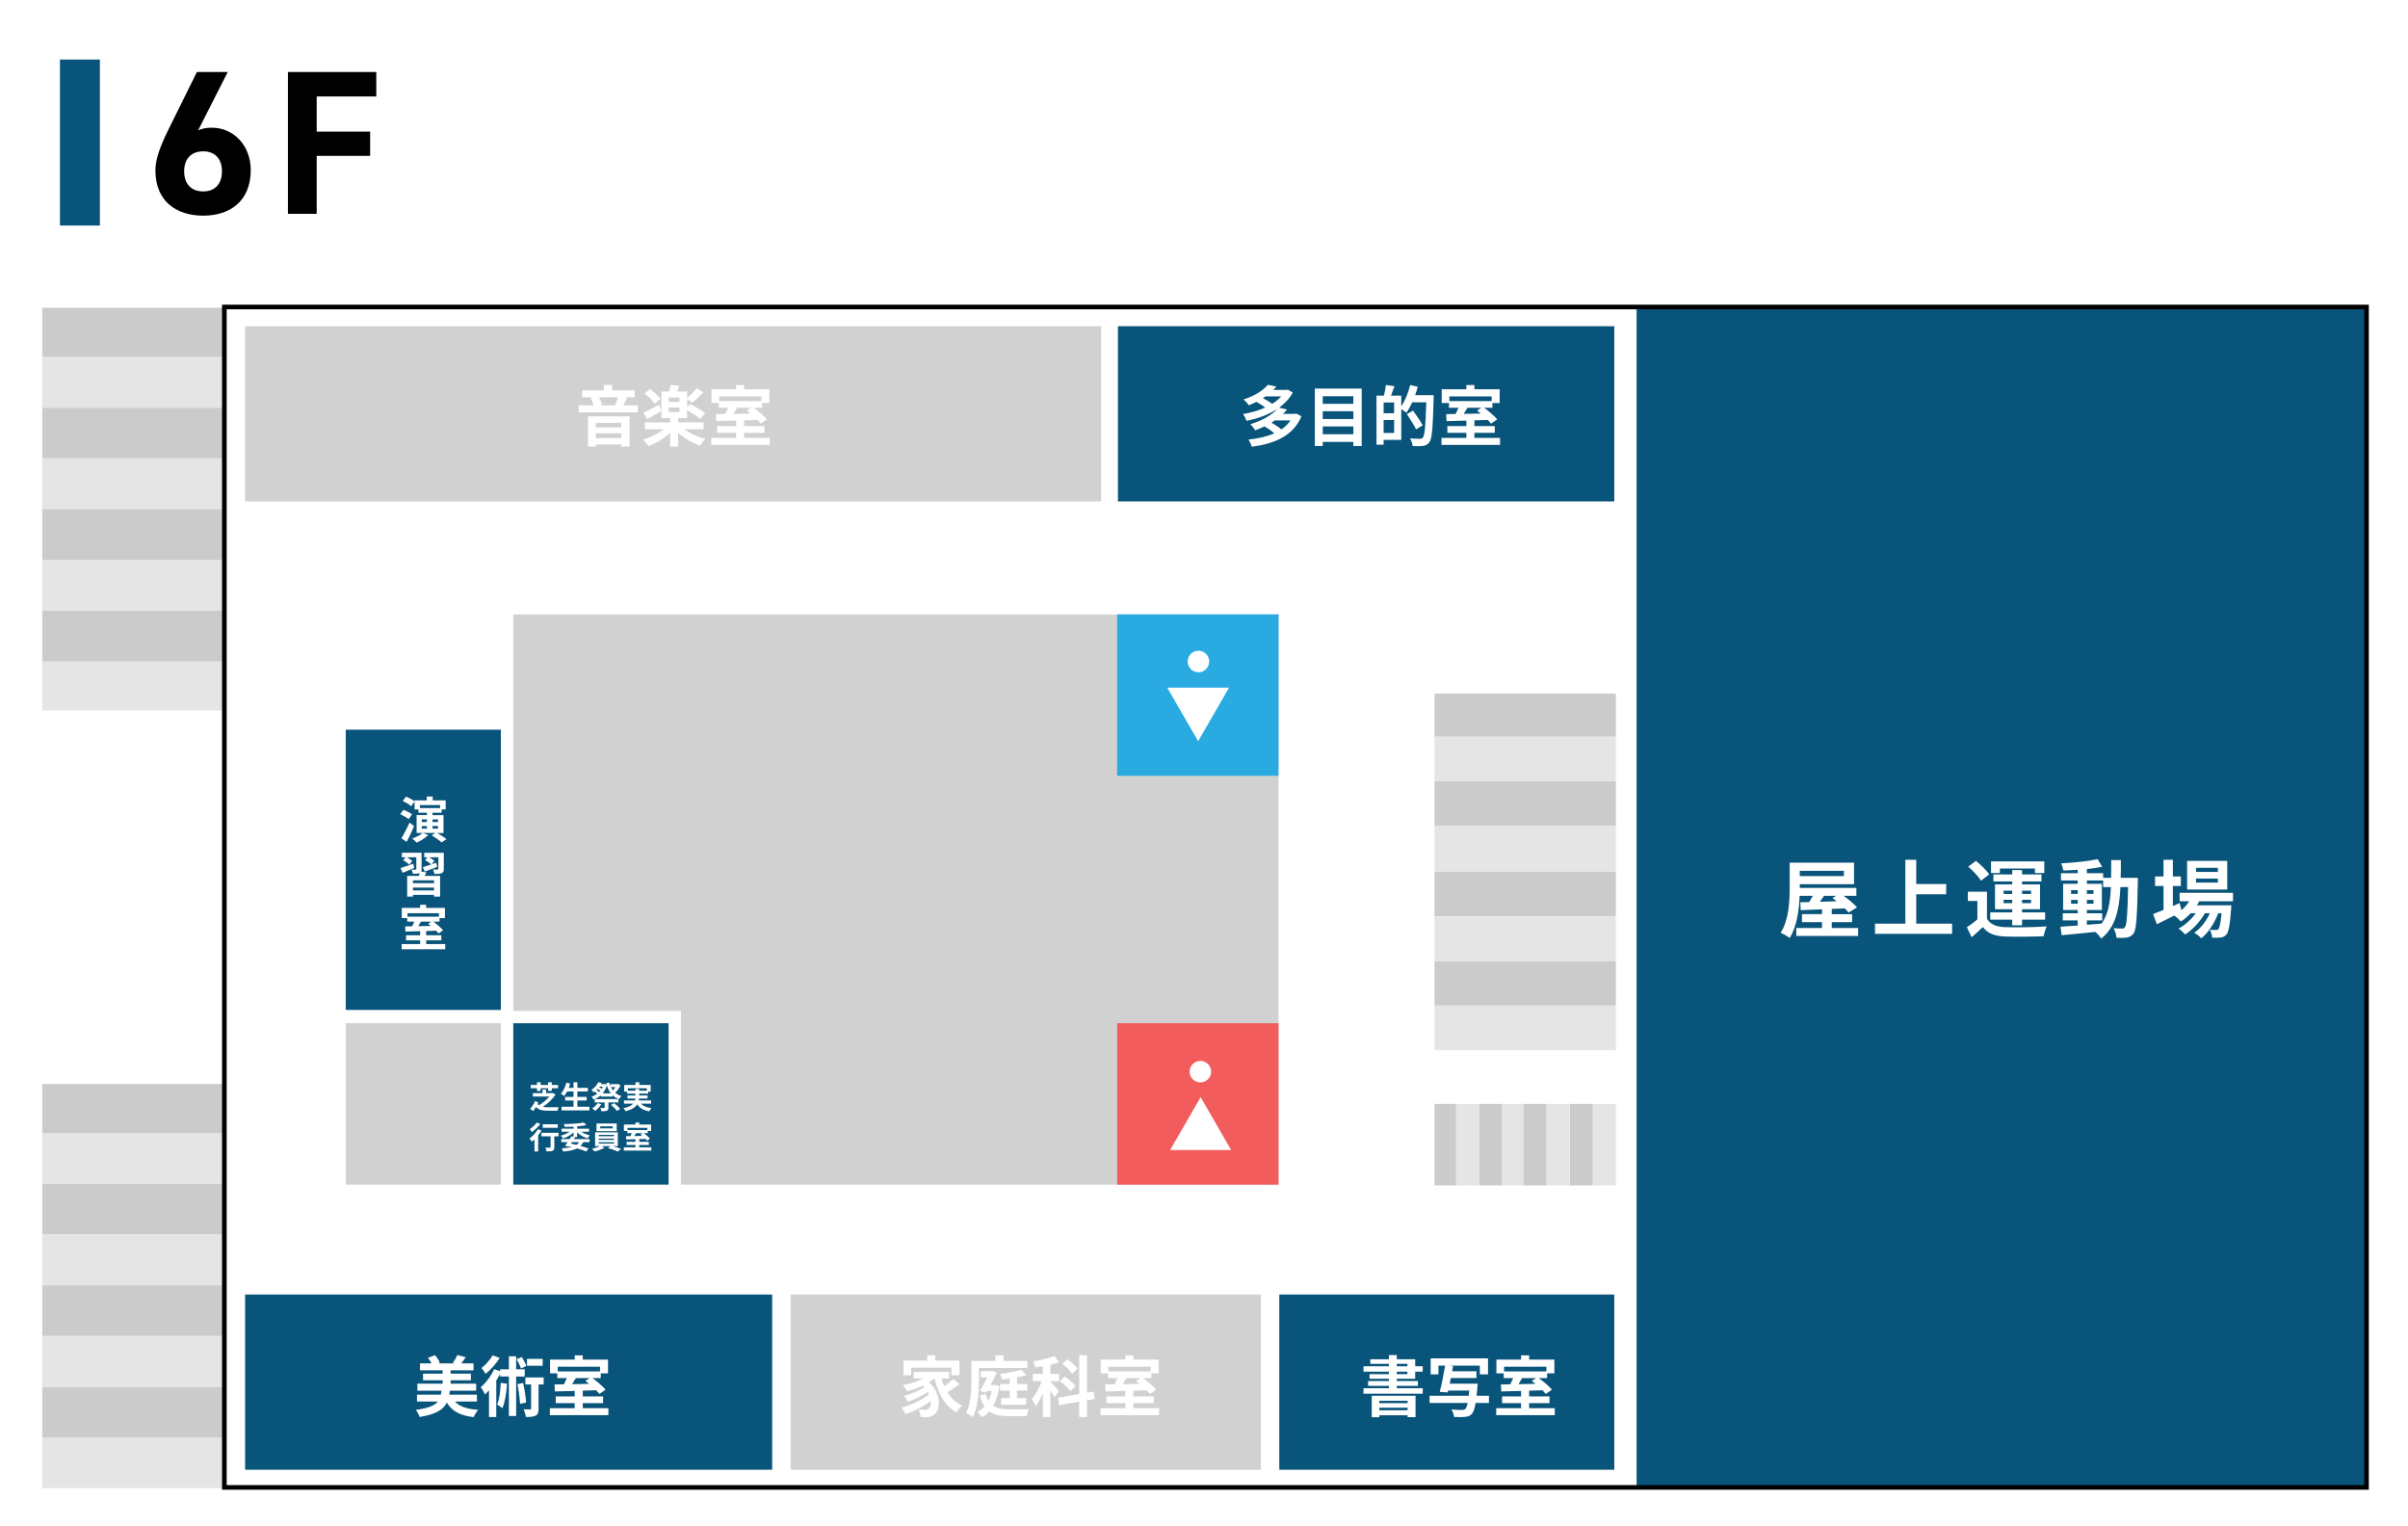
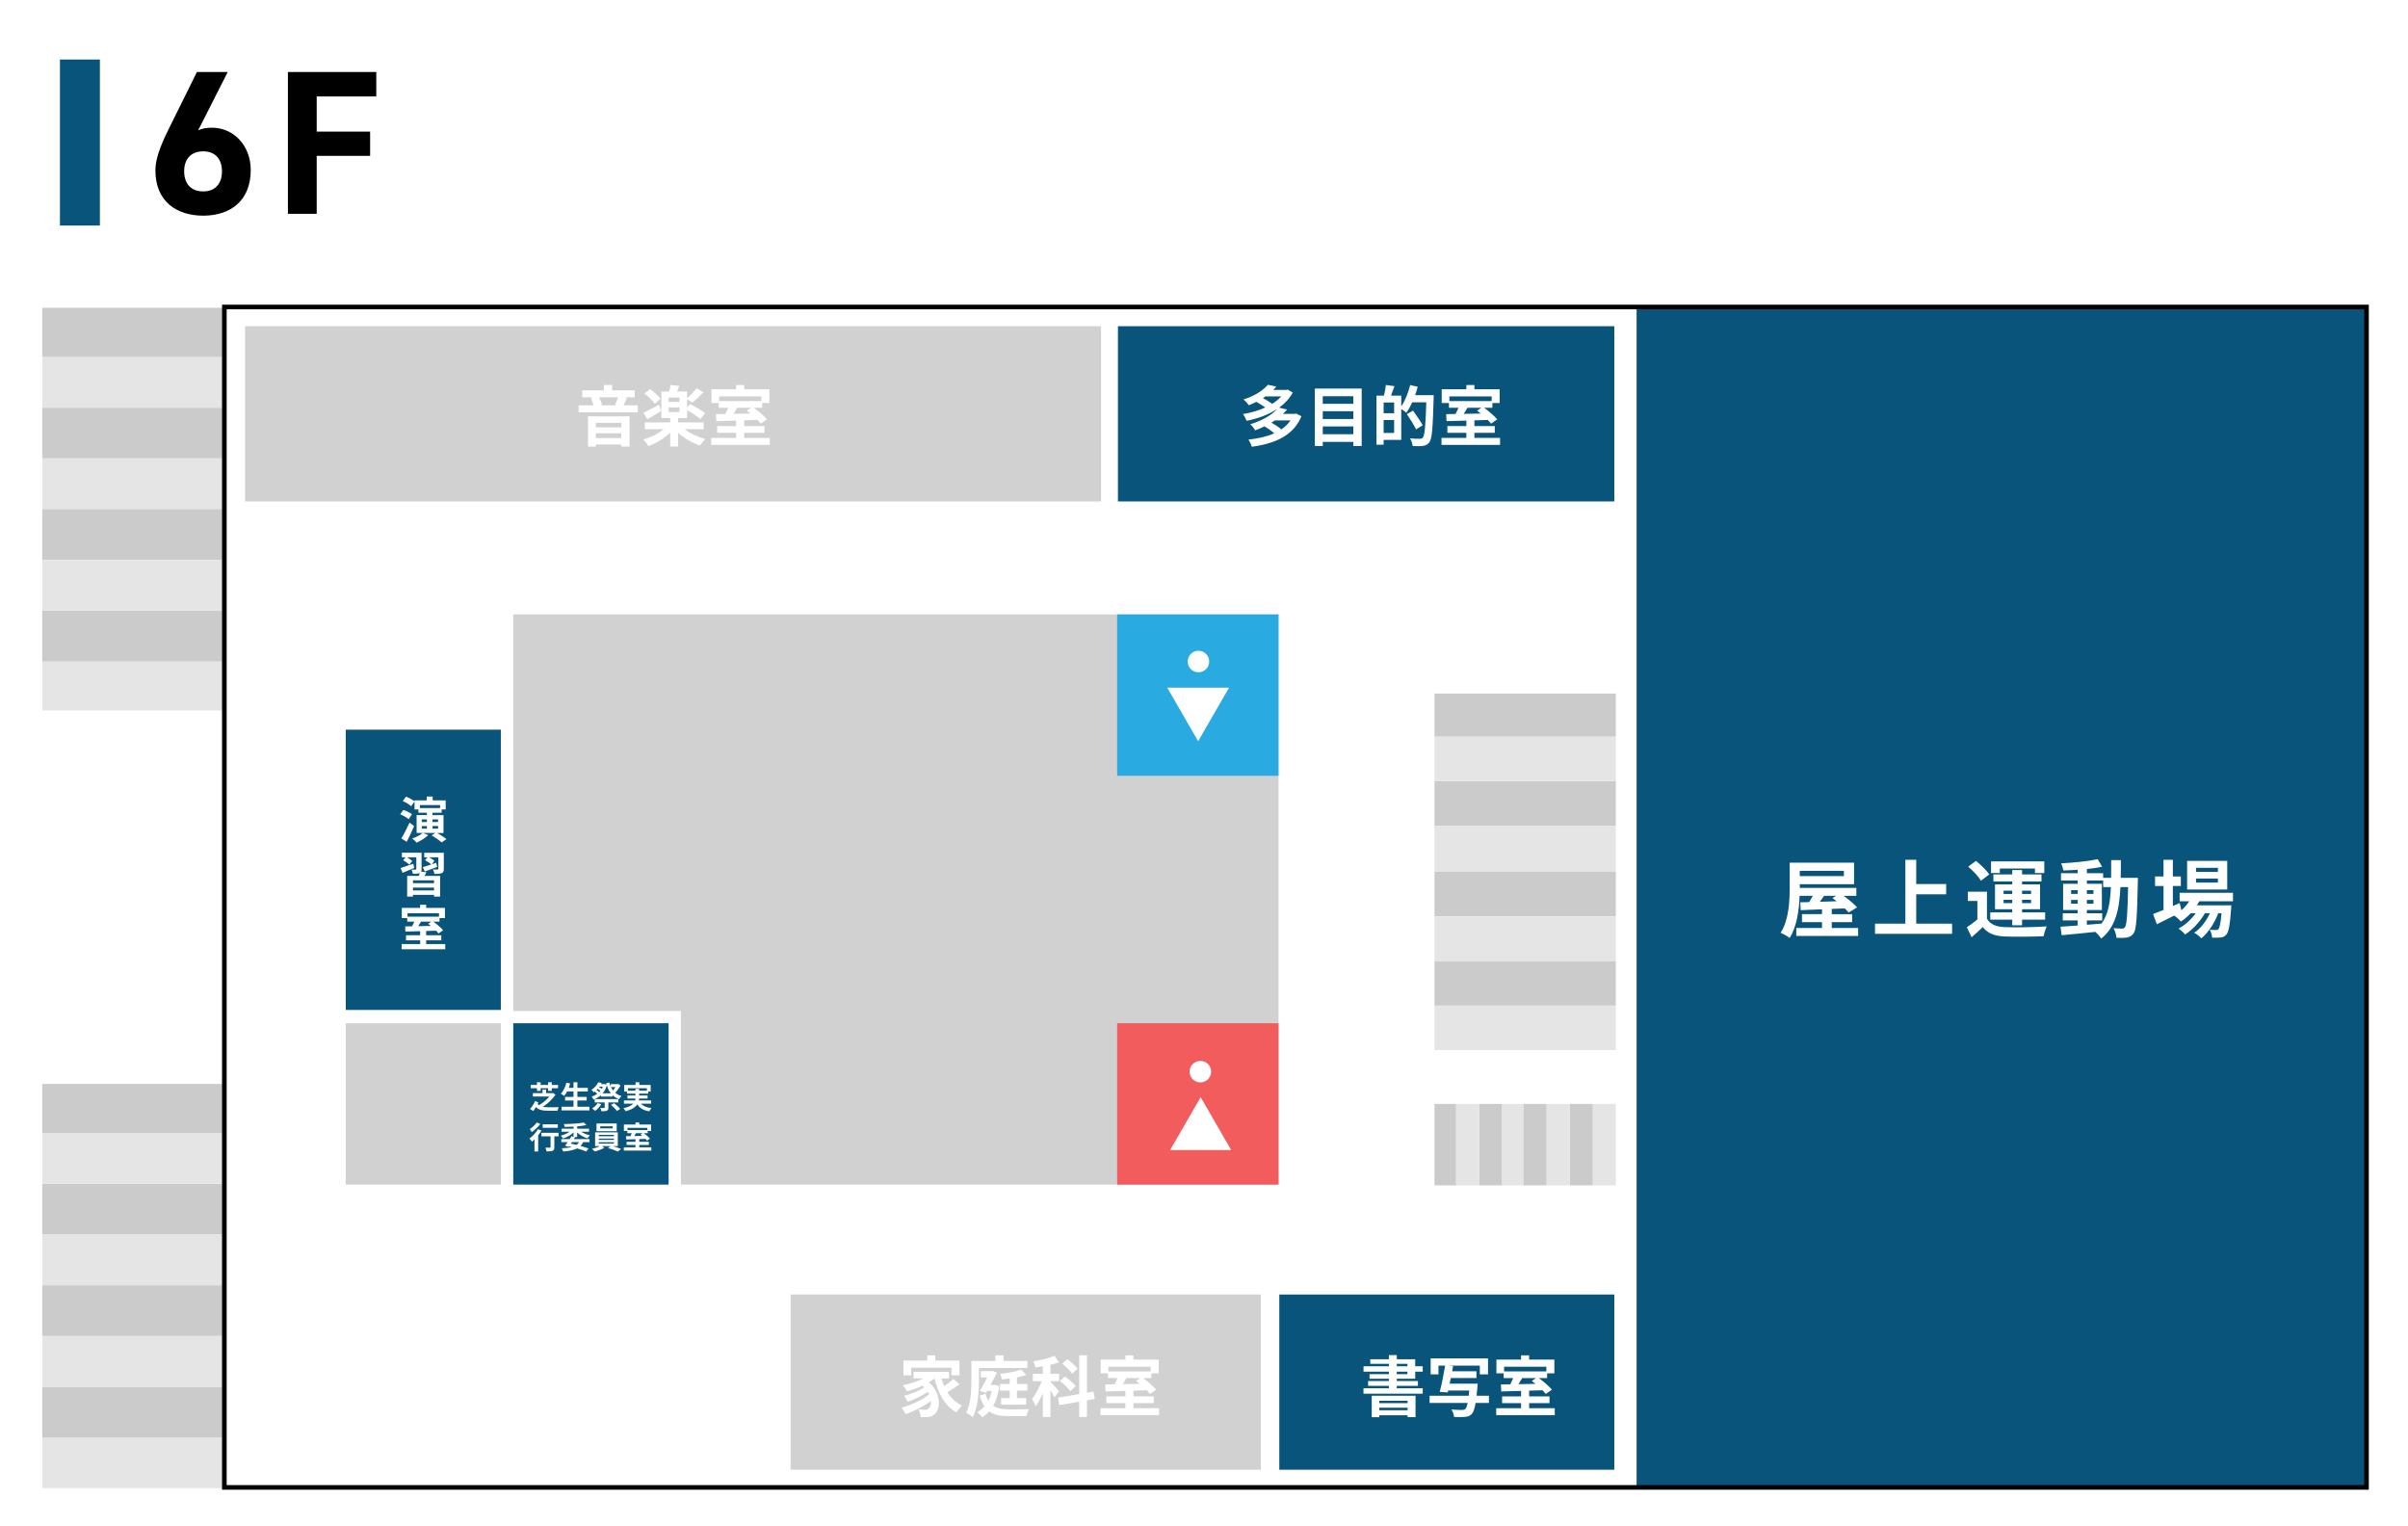
<svg xmlns="http://www.w3.org/2000/svg" id="_イヤー_2" viewBox="0 0 1567 993.078">
  <defs>
    <style>.cls-1{fill:#fff;}.cls-2{fill:#f25c5c;}.cls-3{fill:#cbcbcb;}.cls-4{fill:#d1d1d1;}.cls-5{fill:#29aae1;}.cls-6{stroke:#000;stroke-width:3px;}.cls-6,.cls-7{fill:none;stroke-miterlimit:10;}.cls-8{fill:#09547a;}.cls-9{fill:#e5e5e5;}.cls-7{stroke:#fff;stroke-width:16px;}</style>
  </defs>
  <g id="_イヤー_1-2">
    <g>
      <rect class="cls-1" width="1567" height="993.078" />
      <g>
        <path d="M128.938,84.822c2.808-1.337,5.616-1.738,8.959-1.738,14.173,0,25.271,11.633,25.271,27.545,0,20.458-13.772,29.685-30.888,29.685-17.249,0-31.155-9.093-31.155-29.551,0-7.221,3.21-15.778,8.424-26.341l18.587-37.574h20.057l-19.255,37.975Zm3.343,39.713c8.023,0,12.168-5.349,12.168-13.104,0-7.622-4.145-12.971-12.168-12.971-8.29,0-12.436,5.349-12.436,12.971,0,7.755,4.146,13.104,12.436,13.104Z" />
        <path d="M244.866,46.847v15.912h-38.776v22.865h34.766v15.777h-34.766v37.707h-18.72V46.847h57.496Z" />
      </g>
      <rect class="cls-8" x="39" y="38.731" width="26" height="108" />
      <rect class="cls-8" x="1065" y="199.745" width="474" height="768" transform="translate(2604 1167.49) rotate(180)" />
      <rect class="cls-4" x="334" y="399.745" width="498" height="371" transform="translate(1166 1170.49) rotate(180)" />
      <rect class="cls-4" x="514.5" y="842.245" width="306" height="114" transform="translate(1335 1798.49) rotate(180)" />
      <g>
        <rect class="cls-3" x="27.5" y="770.245" width="118" height="33" />
        <rect class="cls-9" x="27.5" y="737.245" width="118" height="33" />
        <rect class="cls-9" x="27.5" y="935.245" width="118" height="33" />
        <rect class="cls-9" x="27.5" y="803.245" width="118" height="33" />
        <rect class="cls-3" x="27.5" y="705.245" width="118" height="32" />
        <rect class="cls-3" x="27.5" y="836.245" width="118" height="33" />
        <rect class="cls-3" x="27.5" y="902.245" width="118" height="33" />
        <rect class="cls-9" x="27.5" y="869.245" width="118" height="33" />
      </g>
      <g>
        <rect class="cls-3" x="27.5" y="265.245" width="118" height="33" />
        <rect class="cls-9" x="27.5" y="232.245" width="118" height="33" />
        <rect class="cls-9" x="27.5" y="429.245" width="118" height="33" />
        <rect class="cls-9" x="27.5" y="298.245" width="118" height="33" />
        <rect class="cls-3" x="27.5" y="200.245" width="118" height="32" />
        <rect class="cls-3" x="27.5" y="331.245" width="118" height="33" />
        <rect class="cls-3" x="27.5" y="397.245" width="118" height="33" />
        <rect class="cls-9" x="27.5" y="364.245" width="118" height="33" />
      </g>
      <rect class="cls-6" x="146" y="199.745" width="1394" height="768" transform="translate(1686 1167.49) rotate(180)" />
      <rect class="cls-3" x="933.5" y="508.245" width="118" height="29" />
      <rect class="cls-9" x="933.5" y="479.245" width="118" height="29" />
      <rect class="cls-9" x="933.5" y="654.245" width="118" height="29" />
      <rect class="cls-9" x="933.5" y="537.245" width="118" height="30" />
      <rect class="cls-3" x="933.5" y="451.245" width="118" height="28" />
      <rect class="cls-3" x="933.5" y="567.245" width="118" height="29" />
      <rect class="cls-3" x="933.5" y="625.245" width="118" height="29" />
      <rect class="cls-9" x="933.5" y="596.245" width="118" height="29" />
      <rect class="cls-2" x="727" y="665.745" width="105" height="105" transform="translate(1559 1436.49) rotate(180)" />
      <rect class="cls-5" x="727" y="399.745" width="105" height="105" transform="translate(1559 904.49) rotate(180)" />
      <circle class="cls-1" cx="781.13" cy="697.245" r="7" />
      <polygon class="cls-1" points="781.315 713.84 761.451 748.245 801.179 748.245 781.315 713.84" />
      <circle class="cls-1" cx="779.882" cy="430.397" r="7" />
      <polygon class="cls-1" points="779.691 482.245 799.81 447.397 759.571 447.397 779.691 482.245" />
-       <rect class="cls-8" x="159.5" y="842.245" width="343" height="114" transform="translate(662 1798.49) rotate(180)" />
      <rect class="cls-8" x="832.5" y="842.245" width="218" height="114" transform="translate(1883 1798.49) rotate(180)" />
      <rect class="cls-4" x="159.5" y="212.245" width="557" height="114" transform="translate(876 538.49) rotate(180)" />
      <rect class="cls-8" x="727.5" y="212.245" width="323" height="114" transform="translate(1778 538.49) rotate(180)" />
      <g>
        <path class="cls-1" d="M296.071,911.889c3.01,3.268,7.912,4.901,15.179,5.375-1.118,1.16-2.408,3.311-3.053,4.729-8.857-1.032-14.061-3.827-17.415-9.46-2.278,4.601-7.052,7.654-17.673,9.374-.387-1.376-1.591-3.483-2.537-4.601,8.17-1.075,12.213-2.795,14.362-5.418h-13.588v-4.473h15.565c.172-.816,.301-1.677,.43-2.623h-15.737v-4.558h16.426v-2.192h-12.728v-4.301h12.728v-2.192h-14.706v-4.515h7.439c-.559-1.204-1.419-2.537-2.279-3.569l4.559-1.763c1.332,1.419,2.623,3.439,3.182,4.901l-.989,.431h10.664l-1.204-.345c1.032-1.376,2.279-3.525,2.924-5.03l5.504,1.376c-1.031,1.505-2.064,2.881-2.924,3.999h7.955v4.515h-14.878v2.192h13.157v4.301h-13.157v2.192h16.598v4.558h-17.114c-.086,.903-.215,1.764-.387,2.623h17.975v4.473h-14.276Z" />
        <path class="cls-1" d="M335.888,895.592v25.67h-4.729v-25.67h-5.719v-1.763c-.731,1.462-1.591,2.967-2.493,4.386v23.735h-4.73v-17.372c-.86,.989-1.764,1.893-2.623,2.709-.473-1.074-1.85-3.654-2.752-4.729,3.396-2.838,6.708-7.31,8.729-11.739l3.87,1.333v-1.247h5.719v-8.471h4.729v8.471h5.547v4.688h-5.547Zm-10.706-12.126c-2.279,3.741-5.892,7.783-9.202,10.406-.602-1.075-1.849-2.968-2.623-3.827,2.752-2.107,5.719-5.504,7.225-8.213l4.601,1.634Zm4.772,16.855c-.43,5.978-1.332,11.954-3.01,15.867-.73-.603-2.494-1.807-3.439-2.365,1.548-3.439,2.106-8.814,2.365-14.104l4.084,.602Zm9.073-9.976c-.517-1.591-1.72-4.128-2.838-6.02l3.397-1.419c1.117,1.849,2.407,4.257,2.924,5.848l-3.483,1.591Zm1.419,9.46c.902,4.128,1.677,9.288,1.936,12.771l-3.957,.774c-.129-3.44-.902-8.729-1.719-12.814l3.74-.73Zm13.33,.946h-3.311v15.651c0,2.408-.345,3.784-1.85,4.601-1.505,.817-3.611,.903-6.45,.903-.129-1.419-.731-3.483-1.376-4.988,1.764,.086,3.569,.086,4.085,.086,.56,0,.731-.129,.731-.688v-15.565h-3.741v-4.559h11.911v4.559Zm-.646-12.169h-10.19v-4.473h10.19v4.473Z" />
        <path class="cls-1" d="M395.916,916.232v4.515h-38.097v-4.515h16.167v-3.312h-12.341v-4.386h12.341v-3.568c-4.815,.129-9.331,.258-12.899,.344l-.215-4.558,6.105-.087c.645-1.289,1.333-2.708,1.893-4.041h-6.192v-3.097h-4.729v-8.943h16.038v-2.752h5.246v2.752h16.426v8.943h-4.729v3.097h-5.375c3.096,2.278,6.707,5.331,8.514,7.524l-3.999,2.795c-.56-.73-1.29-1.548-2.106-2.408l-8.729,.258v3.741h13.243v4.386h-13.243v3.312h16.684Zm-32.98-27.004v3.053h27.52v-3.053h-27.52Zm11.782,7.396c-.774,1.333-1.635,2.709-2.408,3.955l11.051-.215c-.816-.688-1.634-1.333-2.408-1.892l2.752-1.849h-8.986Z" />
      </g>
      <g>
        <path class="cls-1" d="M908.946,897.054v1.505h13.76v3.097h-13.76v1.548h16.898v3.568h-38.57v-3.568h16.555v-1.548h-13.544v-3.097h13.544v-1.505h-12.599v-2.967h12.599v-1.634h-16.512v-3.526h16.512v-1.591h-12.126v-2.967h12.126v-2.709h5.117v2.709h11.997v4.558h4.901v3.526h-4.901v4.601h-11.997Zm-16.297,11.051h28.509v13.933h-5.16v-1.247h-18.404v1.29h-4.944v-13.976Zm4.944,3.269v1.548h18.404v-1.548h-18.404Zm18.404,6.191v-1.677h-18.404v1.677h18.404Zm-7.052-28.638h6.923v-1.591h-6.923v1.591Zm0,5.16h6.923v-1.634h-6.923v1.634Z" />
        <path class="cls-1" d="M968.93,912.793h-8.686c-.646,3.956-1.462,6.105-2.537,7.224-1.247,1.29-2.494,1.677-4.429,1.849-1.549,.173-4.301,.13-7.053,.043-.086-1.462-.773-3.482-1.762-4.858,2.881,.258,5.719,.301,6.922,.301,.903,0,1.506-.086,2.064-.559,.602-.517,1.161-1.764,1.634-3.999h-24.768v-4.688h25.456c.129-1.031,.258-2.149,.344-3.396h-13.717l-.301,1.247-5.203-.387c1.247-4.43,2.623-11.567,3.525-17.071h-4.342v5.676h-5.074v-10.405h37.323v10.405h-5.332v-5.676h-20.683l3.268,.301c-.172,1.075-.387,2.236-.602,3.397h15.824v4.386h-16.685c-.258,1.247-.473,2.494-.731,3.655h18.232s-.086,1.462-.172,2.149c-.172,2.15-.344,4.042-.559,5.719h8.04v4.688Z" />
        <path class="cls-1" d="M1011.758,916.232v4.516h-38.097v-4.516h16.167v-3.311h-12.341v-4.386h12.341v-3.569c-4.815,.129-9.331,.258-12.899,.344l-.215-4.558,6.105-.086c.645-1.29,1.333-2.709,1.893-4.042h-6.192v-3.096h-4.729v-8.944h16.038v-2.752h5.246v2.752h16.426v8.944h-4.729v3.096h-5.375c3.096,2.279,6.707,5.332,8.514,7.525l-3.999,2.795c-.56-.731-1.29-1.549-2.106-2.408l-8.729,.258v3.741h13.243v4.386h-13.243v3.311h16.684Zm-32.98-27.003v3.053h27.52v-3.053h-27.52Zm11.782,7.396c-.774,1.333-1.635,2.709-2.408,3.956l11.051-.215c-.816-.688-1.634-1.333-2.408-1.893l2.752-1.849h-8.986Z" />
      </g>
      <g>
        <path class="cls-1" d="M415.026,263.724v4.559h-38.484v-4.559h9.675c-.344-1.504-1.074-3.439-1.849-4.901l1.763-.344h-7.224v-4.515h14.061v-3.483h5.375v3.483h14.706v4.515h-6.838l1.85,.387c-.859,1.763-1.634,3.526-2.365,4.858h9.331Zm-32.421,7.182h27.089v19.65h-5.374v-1.333h-16.598v1.376h-5.117v-19.693Zm5.117,4.214v2.924h16.598v-2.924h-16.598Zm16.598,9.847v-3.053h-16.598v3.053h16.598Zm-14.534-26.487c.903,1.591,1.677,3.569,1.935,4.944l-1.29,.301h10.922l-1.075-.258c.646-1.375,1.42-3.354,1.85-4.987h-12.341Z" />
        <path class="cls-1" d="M445.47,279.248c3.568,2.752,8.643,5.074,13.502,6.363-1.075,1.033-2.623,3.054-3.396,4.301-5.031-1.678-10.32-4.73-14.276-8.342v8.986h-5.16v-9.115c-3.87,3.826-9.116,6.965-14.146,8.814-.817-1.333-2.365-3.268-3.44-4.3,4.816-1.333,9.805-3.827,13.373-6.708h-12.255v-4.43h16.469v-2.838h-5.762v-17.242h5.073c.388-1.419,.731-3.053,.904-4.257l5.676,.603c-.474,1.289-.989,2.537-1.42,3.654h6.536v4.301c2.063-1.764,4.644-4.43,6.192-6.451l4.386,2.623c-2.279,2.494-5.031,5.031-7.224,6.752l-3.354-2.236v5.332l1.892-2.15c3.183,1.548,7.654,4.128,9.848,5.891l-3.139,3.827c-1.85-1.634-5.504-3.999-8.601-5.719v5.073h-5.848v2.838h16.598v4.43h-12.427Zm-15.222-11.867c-2.967,1.848-6.321,3.869-9.03,5.374l-2.537-4.214c2.58-1.16,6.407-3.225,10.191-5.246l1.376,4.086Zm-4.171-4.645c-1.247-1.979-4.128-4.773-6.665-6.665l3.526-2.924c2.494,1.72,5.504,4.343,6.879,6.278l-3.74,3.311Zm16.082-4.085h-7.053v2.838h7.053v-2.838Zm-7.053,9.417h7.053v-2.924h-7.053v2.924Z" />
        <path class="cls-1" d="M500.94,284.923v4.516h-38.097v-4.516h16.167v-3.311h-12.341v-4.387h12.341v-3.568c-4.815,.129-9.331,.258-12.899,.344l-.215-4.558,6.105-.087c.645-1.289,1.333-2.708,1.893-4.041h-6.192v-3.096h-4.729v-8.944h16.038v-2.752h5.246v2.752h16.426v8.944h-4.729v3.096h-5.375c3.096,2.279,6.707,5.332,8.514,7.525l-3.999,2.795c-.56-.731-1.29-1.549-2.106-2.408l-8.729,.258v3.74h13.243v4.387h-13.243v3.311h16.684Zm-32.98-27.004v3.053h27.52v-3.053h-27.52Zm11.782,7.396c-.774,1.333-1.635,2.709-2.408,3.955l11.051-.215c-.816-.688-1.634-1.332-2.408-1.892l2.752-1.849h-8.986Z" />
      </g>
      <g>
        <path class="cls-1" d="M846.895,270.82c-5.203,12.771-17.544,17.845-32.292,19.866-.388-1.42-1.377-3.483-2.15-4.688,6.191-.645,11.953-1.935,16.77-4.085-1.634-1.462-4.171-3.225-6.32-4.515-1.893,.946-3.957,1.806-6.149,2.58-.603-1.204-2.063-3.097-3.14-3.956,8.256-2.494,14.104-6.192,17.545-9.933-5.763,3.783-12.814,6.277-19.952,7.696-.474-1.29-1.462-3.268-2.365-4.386,5.031-.817,10.062-2.236,14.491-4.257-1.592-1.204-3.784-2.623-5.762-3.698-1.549,.817-3.183,1.548-4.945,2.236-.73-1.161-2.322-2.924-3.439-3.784,7.61-2.408,12.899-6.02,15.866-9.546l5.547,1.161c-.646,.731-1.333,1.462-2.063,2.193h8.6l.859-.216,3.269,1.893c-2.107,3.956-5.203,7.181-8.858,9.847l5.16,1.204c-.816,.989-1.72,1.935-2.666,2.838h7.697l.859-.215,3.44,1.763Zm-23.435-12.899c-.516,.387-1.032,.73-1.592,1.118,2.15,1.117,4.516,2.536,5.935,3.74,2.321-1.419,4.3-3.053,5.935-4.858h-10.277Zm6.191,15.608c-.73,.516-1.461,.989-2.279,1.462,2.322,1.29,4.902,2.967,6.451,4.386,2.407-1.591,4.385-3.525,5.934-5.848h-10.105Z" />
        <path class="cls-1" d="M886.111,252.803v37.366h-5.418v-2.666h-19.908v2.666h-5.16v-37.366h30.486Zm-25.326,4.988v4.944h19.908v-4.944h-19.908Zm0,9.761v5.073h19.908v-5.073h-19.908Zm19.908,14.964v-5.074h-19.908v5.074h19.908Z" />
        <path class="cls-1" d="M932.981,257.103s0,1.72-.043,2.322c-.56,19.221-1.032,26.058-2.795,28.336-1.204,1.592-2.408,2.064-4.128,2.365-1.635,.215-4.214,.172-6.751,.086-.086-1.419-.774-3.568-1.677-4.987,2.752,.258,5.289,.258,6.406,.258,.86,0,1.334-.172,1.893-.731,1.246-1.376,1.806-7.825,2.279-23.005h-9.202c-1.118,2.58-2.451,4.945-3.784,6.794-.688-.645-2.15-1.634-3.311-2.407v20.08h-11.481v3.14h-4.644v-31.949h4.859c.559-2.149,1.074-4.901,1.246-6.923l5.59,.774c-.73,2.149-1.504,4.3-2.235,6.148h6.665v6.966c2.494-3.611,4.558-8.814,5.805-13.846l4.902,1.118c-.474,1.849-1.033,3.655-1.678,5.461h12.083Zm-25.757,4.773h-6.837v6.966h6.837v-6.966Zm0,19.822v-8.428h-6.837v8.428h6.837Zm14.275-2.322c-1.203-2.58-3.869-6.794-5.977-9.933l3.999-2.279c2.149,2.968,4.988,7.053,6.321,9.546l-4.344,2.666Z" />
        <path class="cls-1" d="M976.153,284.923v4.516h-38.097v-4.516h16.167v-3.311h-12.341v-4.386h12.341v-3.569c-4.815,.129-9.331,.258-12.899,.344l-.215-4.558,6.105-.086c.645-1.29,1.333-2.709,1.893-4.042h-6.192v-3.096h-4.729v-8.944h16.038v-2.752h5.246v2.752h16.426v8.944h-4.729v3.096h-5.375c3.096,2.279,6.707,5.332,8.514,7.525l-3.999,2.795c-.56-.731-1.29-1.549-2.106-2.408l-8.729,.258v3.741h13.243v4.386h-13.243v3.311h16.684Zm-32.98-27.003v3.053h27.52v-3.053h-27.52Zm11.782,7.396c-.774,1.333-1.635,2.709-2.408,3.956l11.051-.215c-.816-.688-1.634-1.333-2.408-1.893l2.752-1.849h-8.986Z" />
      </g>
      <g>
        <path class="cls-1" d="M1209.176,603.767v5.188h-40.233v-5.188h16.723v-3.809h-13.025v-5.188h13.025v-3.146c-5.188,.221-9.935,.386-13.854,.552l-.275-5.133,5.795-.11c.772-1.27,1.601-2.705,2.373-4.084h-8.609c-.332,8.996-1.767,20.034-6.513,27.43-1.27-1.104-4.25-2.76-5.851-3.367,5.464-8.499,5.905-20.917,5.905-29.692v-15.95h41.89v14.019h-35.322v2.429h36.812v5.133h-8.278c3.257,2.373,6.788,5.298,8.72,7.506l-5.463,3.366c-.663-.828-1.546-1.766-2.539-2.704-2.814,.11-5.63,.221-8.444,.331v3.422h13.246v5.188h-13.246v3.809h17.164Zm-37.972-37.199v3.422h28.7v-3.422h-28.7Zm15.785,16.282c-.883,1.324-1.821,2.648-2.704,3.863,3.477-.11,7.175-.221,10.872-.331-.883-.773-1.821-1.49-2.704-2.098l2.373-1.435h-7.837Z" />
        <path class="cls-1" d="M1270.327,600.953v6.623h-50.169v-6.623h19.759v-41.56h7.064v15.785h19.482v6.678h-19.482v19.097h23.346Z" />
        <path class="cls-1" d="M1293.008,597.752c2.152,3.697,6.016,5.243,11.646,5.464,6.623,.275,19.647,.11,27.264-.497-.772,1.546-1.711,4.581-2.042,6.402-6.843,.331-18.544,.441-25.277,.166-6.567-.276-10.983-1.877-14.294-6.127-2.208,2.152-4.471,4.25-7.285,6.623l-3.091-6.513c2.152-1.38,4.636-3.201,6.844-5.077v-12.031h-6.182v-6.017h12.418v17.606Zm-3.919-24.726c-1.545-2.704-5.188-6.513-8.278-9.162l5.022-3.753c3.091,2.483,6.898,6.126,8.665,8.775l-5.409,4.14Zm20.365,25.332h-14.294v-4.746h14.294v-2.042h-11.203v-16.171h11.203v-1.932h-12.252v-4.525h12.252v-2.87h6.402v2.87h12.639v4.525h-12.639v1.932h11.701v16.171h-11.701v2.042h15.012v4.746h-15.012v3.644h-6.402v-3.644Zm-8.058-30.354h-5.739v-7.562h34.66v7.562h-6.071v-2.925h-22.85v2.925Zm2.429,13.632h5.629v-2.152h-5.629v2.152Zm5.629,5.961v-2.152h-5.629v2.152h5.629Zm6.402-8.113v2.152h5.851v-2.152h-5.851Zm5.851,5.961h-5.851v2.152h5.851v-2.152Z" />
        <path class="cls-1" d="M1391.247,571.149s-.056,2.152-.056,2.926c-.496,22.573-.938,30.575-2.704,33.114-1.269,1.821-2.538,2.373-4.36,2.76-1.655,.331-4.194,.275-6.844,.221-.109-1.821-.827-4.471-1.932-6.292,2.429,.221,4.526,.276,5.574,.276,.828,0,1.381-.221,1.877-.938,1.159-1.49,1.711-8.224,2.042-26.051h-4.967c-.718,14.792-3.257,26.161-12.528,33.501-.828-1.324-2.429-3.146-3.863-4.359-7.947,.827-15.896,1.655-21.855,2.152l-.773-5.52c3.091-.221,6.954-.496,11.204-.772v-3.312h-9.714v-4.636h9.714v-2.152h-9.493v-17.055h9.493v-2.152h-10.873v-4.746h10.873v-2.208c-3.201,.221-6.347,.387-9.327,.441-.221-1.324-.828-3.366-1.436-4.636,8.169-.441,17.717-1.38,23.787-2.704l2.871,4.912c-2.926,.606-6.348,1.104-9.936,1.49v2.704h10.598v3.035h5.188c.055-3.643,.055-7.45,.055-11.534h6.293c0,4.028,0,7.892-.111,11.534h11.204Zm-43.49,10.432h4.305v-2.429h-4.305v2.429Zm4.305,6.402v-2.484h-4.305v2.484h4.305Zm5.96,13.687c3.146-.221,6.402-.496,9.604-.772,4.305-5.96,5.63-13.853,6.016-23.732h-5.021v-4.305h-10.598v2.152h9.77v17.055h-9.77v2.152h9.99v4.636h-9.99v2.814Zm4.306-20.089v-2.429h-4.306v2.429h4.306Zm-4.306,3.918v2.484h4.306v-2.484h-4.306Z" />
        <path class="cls-1" d="M1431.148,586.382c-.441,.883-.994,1.766-1.545,2.648h22.407s-.056,1.49-.11,2.263c-.773,10.763-1.656,15.178-3.146,16.778-1.049,1.27-2.263,1.711-3.643,1.877-1.27,.165-3.366,.221-5.574,.11-.11-1.546-.662-3.753-1.49-5.133,1.767,.165,3.201,.165,3.919,.165,.772,0,1.214-.11,1.655-.606,.773-.828,1.436-3.643,2.043-10.321h-2.152c-2.264,6.182-6.568,12.859-11.039,16.337-1.104-1.27-2.98-2.76-4.636-3.643,4.194-2.649,7.892-7.562,10.266-12.694h-3.257c-2.98,5.299-8.113,10.817-12.914,13.854-1.049-1.27-2.76-2.926-4.305-3.863,4.084-2.042,8.334-5.906,11.258-9.99h-3.256c-2.041,2.152-4.194,3.974-6.457,5.409-.828-1.049-2.926-2.98-4.305-3.863-3.975,1.986-7.947,3.974-11.314,5.629l-2.428-6.623c1.876-.717,4.193-1.655,6.788-2.704v-15.563h-5.519v-6.182h5.519v-10.873h6.071v10.873h5.188v6.182h-5.188v13.024l4.415-1.932,1.159,4.691c1.986-1.711,3.697-3.697,5.077-5.85h-6.236v-5.52h34.715v5.52h-21.966Zm18.213-7.617h-26.105v-18.654h26.105v18.654Zm-6.07-14.129h-14.24v2.649h14.24v-2.649Zm0,6.954h-14.24v2.649h14.24v-2.649Z" />
      </g>
      <g>
        <rect class="cls-3" x="962.5" y="718.245" width="15" height="53" />
        <rect class="cls-9" x="947.5" y="718.245" width="15" height="53" />
        <rect class="cls-9" x="1036.5" y="718.245" width="15" height="53" />
        <rect class="cls-9" x="977.5" y="718.245" width="15" height="53" />
        <rect class="cls-3" x="933.5" y="718.245" width="14" height="53" />
        <rect class="cls-3" x="991.5" y="718.245" width="15" height="53" />
        <rect class="cls-3" x="1021.5" y="718.245" width="15" height="53" />
        <rect class="cls-9" x="1006.5" y="718.245" width="15" height="53" />
      </g>
      <g>
        <rect class="cls-7" x="334" y="665.745" width="101.097" height="105" />
        <rect class="cls-8" x="334" y="665.745" width="101.097" height="105" />
      </g>
      <rect class="cls-4" x="225" y="665.745" width="100.922" height="105" transform="translate(550.922 1436.49) rotate(180)" />
      <rect class="cls-8" x="225" y="474.745" width="100.922" height="182.344" transform="translate(550.922 1131.834) rotate(180)" />
      <g>
        <path class="cls-1" d="M265.924,532.994c-1.184-1.057-3.583-2.4-5.472-3.2l2.048-2.88c1.888,.672,4.384,1.889,5.6,2.88l-2.176,3.2Zm3.552,4.479c-1.439,3.424-3.168,7.136-4.832,10.239l-3.424-2.24c1.504-2.463,3.616-6.527,5.28-10.271l2.976,2.272Zm14.975,4.479c2.08,1.216,4.672,2.848,6.08,4.031l-3.136,2.112c-1.344-1.28-4.288-3.264-6.495-4.575l2.335-1.568h-8.063l3.521,1.344c-1.888,1.889-4.992,3.809-7.552,4.96-.607-.735-2.048-2.08-2.912-2.72,2.496-.832,5.248-2.176,6.815-3.584h-3.936v-11.615h6.688v-1.568h-5.503v-2.143h-2.528v-5.12l-2.208,3.04c-1.119-1.088-3.552-2.561-5.472-3.36l2.112-2.88c1.855,.736,4.287,2.016,5.567,3.04v-.608h7.936v-2.495h3.872v2.495h8.447v5.889h-2.624v2.143h-5.952v1.568h7.168v11.615h-4.16Zm-11.199-18.143v1.951h13.151v-1.951h-13.151Zm1.217,11.008h3.327v-1.696h-3.327v1.696Zm0,4.318h3.327v-1.695h-3.327v1.695Zm6.975-6.015v1.696h3.616v-1.696h-3.616Zm3.616,4.319h-3.616v1.695h3.616v-1.695Z" />
        <path class="cls-1" d="M269.54,564.707c-2.561,1.119-5.28,2.239-7.552,3.167l-1.312-3.104c2.079-.64,5.215-1.728,8.287-2.784l.576,2.721Zm7.967,2.848c-.384,.832-.832,1.631-1.248,2.336h10.144v13.471h-3.968v-1.152h-13.695v1.152h-3.775v-13.471h7.52c.256-.608,.48-1.281,.672-1.856l-.096,.032c-.992,.416-2.4,.416-4.352,.416-.128-.832-.576-1.952-.96-2.688,1.088,.031,2.336,.031,2.688,.031,.353,0,.479-.128,.479-.447v-7.616h-6.175c1.28,.704,2.784,1.664,3.552,2.399l-1.92,2.433c-.8-.896-2.592-2.144-4.031-2.912l1.6-1.92h-2.432v-2.944h12.83v10.592c0,.704-.063,1.248-.256,1.664l3.424,.48Zm4.928,5.215h-13.695v1.855h13.695v-1.855Zm0,6.56v-1.855h-13.695v1.855h13.695Zm6.367-14.015c0,1.535-.319,2.304-1.407,2.783-1.056,.48-2.592,.512-4.672,.48-.16-.896-.608-2.08-1.024-2.88,1.217,.063,2.625,.063,3.008,.063,.416-.031,.545-.127,.545-.479v-7.52h-6.112c1.312,.672,2.784,1.601,3.552,2.272l-1.728,2.303c.96-.352,1.952-.672,2.944-1.023l.575,2.72c-2.751,1.056-5.695,2.144-8.063,3.008l-1.279-2.848c1.472-.448,3.424-1.056,5.503-1.76-.896-.896-2.655-2.048-4.031-2.784l1.536-1.888h-2.08v-2.944h12.734v10.496Z" />
        <path class="cls-1" d="M289.731,614.241v3.359h-28.351v-3.359h12.031v-2.464h-9.184v-3.264h9.184v-2.656c-3.584,.096-6.943,.192-9.6,.256l-.159-3.392,4.544-.063c.479-.961,.991-2.016,1.407-3.008h-4.607v-2.305h-3.52v-6.654h11.935v-2.049h3.904v2.049h12.223v6.654h-3.52v2.305h-4c2.305,1.695,4.992,3.967,6.336,5.6l-2.976,2.08c-.416-.545-.96-1.152-1.568-1.793l-6.495,.192v2.784h9.855v3.264h-9.855v2.464h12.415Zm-24.542-20.095v2.271h20.479v-2.271h-20.479Zm8.767,5.504c-.575,.992-1.216,2.016-1.792,2.943l8.224-.16c-.607-.512-1.216-.992-1.792-1.408l2.048-1.375h-6.688Z" />
      </g>
      <g>
        <path class="cls-1" d="M361.497,712.241c-1.917,2.847-5.067,5.835-8.257,7.894,1.131,.222,2.463,.282,3.938,.282,1.069,0,5.006,0,6.439-.061-.344,.546-.707,1.636-.828,2.302h-5.754c-3.795,0-6.439-.424-8.276-2.402-.505,.889-1.069,1.797-1.655,2.604l-2.18-1.312c1.211-1.271,2.604-3.513,3.33-5.208l2.1,1.009-.484,.929c.223,.323,.505,.586,.808,.828,2.544-1.454,5.147-3.674,6.844-5.693h-10.761v-2.2h6.279v-2.342h2.342v2.342h3.875l.484-.121,1.757,1.15Zm-12.071-4.198h-4.059v-2.16h4.059v-1.716h2.381v1.716h4.865v-1.716h2.402v1.716h4.078v2.16h-4.078v1.716h-2.402v-1.716h-4.865v1.716h-2.381v-1.716Z" />
        <path class="cls-1" d="M383.568,720.074v2.362h-18.148v-2.362h7.792v-4.058h-5.471v-2.321h5.471v-3.554h-4.179c-.586,1.11-1.211,2.141-1.877,2.928-.484-.384-1.555-1.11-2.16-1.434,1.574-1.695,2.887-4.481,3.572-7.227l2.483,.545c-.282,.969-.605,1.918-.948,2.847h3.108v-3.634h2.523v3.634h6.804v2.341h-6.804v3.554h6.036v2.321h-6.036v4.058h7.833Z" />
        <path class="cls-1" d="M403.781,706.265c-.848,1.615-2.119,3.392-3.412,4.704,1.111,.949,2.443,1.676,4.018,2.16-.504,.464-1.17,1.393-1.494,2.019-1.715-.626-3.148-1.494-4.319-2.624v.948h-7.61v-.888c-1.354,1.231-2.968,2.14-4.704,2.806-.282-.565-.808-1.434-1.271-1.877,1.353-.424,2.604-1.07,3.714-1.897-.484-.444-1.13-.989-1.736-1.434-.201,.161-.424,.323-.646,.484-.323-.505-1.009-1.231-1.474-1.555,2.201-1.393,3.674-3.271,4.461-4.945l2.241,.383c-.142,.283-.282,.546-.444,.828h2.039l.404-.081,1.17,.484c-.1-.322-.182-.666-.282-1.009l2.06-.424c.242,.929,.564,1.796,.928,2.604v-1.595h4.341l.464-.141,1.555,1.049Zm-12.516,12.133c-.949,1.716-2.523,3.352-3.977,4.341-.445-.444-1.414-1.191-1.979-1.575,1.433-.808,2.806-2.1,3.553-3.432l2.402,.666Zm4.643-1.15v3.432c0,1.11-.242,1.676-1.09,1.999-.828,.322-1.938,.343-3.412,.322-.121-.646-.484-1.534-.807-2.119,.988,.04,2.16,.04,2.463,.021,.343,0,.424-.061,.424-.303v-3.352h-6.461v-2.16h15.344v2.16h-6.461Zm-7.731-8.095c.626,.424,1.292,.928,1.796,1.353,.264-.263,.506-.525,.748-.828-.484-.363-1.172-.848-1.817-1.252-.242,.242-.464,.484-.727,.728Zm1.897-2.181l-.223,.303c.606,.343,1.272,.747,1.777,1.11,.262-.444,.484-.929,.686-1.413h-2.24Zm7.43,4.36c-1.131-1.413-1.979-3.108-2.625-5.087-.605,2.019-1.514,3.714-2.705,5.087h5.33Zm.08-4.037c.384,.767,.828,1.493,1.332,2.14,.565-.646,1.111-1.413,1.555-2.14h-2.887Zm2.039,10.437c1.373,1.07,3.129,2.665,3.977,3.775l-2.119,1.312c-.747-1.09-2.463-2.766-3.855-3.937l1.998-1.15Z" />
        <path class="cls-1" d="M417.09,718.055c1.434,1.615,3.694,2.544,6.884,2.887-.484,.505-1.109,1.453-1.412,2.1-3.836-.605-6.238-2.039-7.834-4.542-1.19,1.796-3.432,3.391-7.549,4.501-.283-.524-.97-1.433-1.494-1.938,3.391-.768,5.329-1.817,6.439-3.008h-6.076v-2.079h7.247c.101-.424,.161-.849,.202-1.272h-5.168v-1.938h5.188v-1.212h-5.511v-1.332h-1.797v-4.3h7.368v-1.756h2.463v1.756h7.389v4.3h-1.615v1.332h-5.895v1.212h5.491v1.938h-5.511c-.021,.424-.061,.849-.162,1.272h7.975v2.079h-6.622Zm-3.573-8.438v-1.15h2.402v1.15h5.027v-1.595h-12.355v1.595h4.926Z" />
        <path class="cls-1" d="M352.373,735.576c-.605,1.029-1.354,2.079-2.16,3.088v10.538h-2.402v-7.894c-.565,.546-1.111,1.05-1.656,1.494-.343-.484-1.15-1.574-1.635-2.079,2.059-1.413,4.26-3.755,5.552-6.036l2.302,.889Zm-.748-4.301c-1.453,1.898-3.633,3.978-5.551,5.31-.303-.524-.908-1.494-1.332-1.958,1.676-1.07,3.593-2.887,4.562-4.3l2.32,.948Zm11.871,8.035h-2.766v7.086c0,1.292-.242,1.958-1.131,2.321-.848,.363-2.14,.403-3.937,.403-.101-.706-.403-1.735-.727-2.442,1.15,.061,2.483,.061,2.847,.04,.363,0,.504-.08,.504-.383v-7.025h-5.955v-2.281h11.164v2.281Zm-.505-5.552h-9.812v-2.281h9.812v2.281Z" />
        <path class="cls-1" d="M375.574,739.774h-1.717l.384,.102c-.242,.403-.505,.827-.787,1.251h10.175v1.979h-4.098c-.485,.969-1.051,1.797-1.757,2.483,2.019,.545,3.835,1.11,5.229,1.615l-1.474,1.978c-1.555-.625-3.634-1.332-5.976-1.998-2.221,1.15-5.188,1.676-9.064,2.019-.161-.706-.565-1.555-.948-2.1,2.624-.121,4.784-.363,6.541-.848-.586-.142-1.191-.282-1.817-.424l-.222,.303-2.322-.707c.505-.646,1.09-1.453,1.695-2.321h-4.138v-1.979h5.45c.404-.646,.808-1.292,1.15-1.877l1.354,.363v-2.847c-1.797,1.776-4.301,3.17-6.864,3.937-.323-.545-.948-1.413-1.433-1.857,2.078-.484,4.198-1.413,5.773-2.543h-5.249v-1.958h7.772v-1.333c-1.979,.121-3.957,.182-5.814,.182-.04-.524-.283-1.353-.504-1.837,4.562-.061,9.951-.384,12.959-1.009l1.736,1.655c-1.756,.383-3.835,.646-6.035,.848v1.494h7.752v1.958h-5.188c1.575,1.05,3.674,1.918,5.753,2.361-.504,.465-1.191,1.394-1.533,1.979-2.504-.727-4.967-2.1-6.783-3.835v2.967Zm-3.412,3.331l-.646,.949c1.212,.263,2.423,.545,3.614,.827,.687-.484,1.251-1.069,1.716-1.776h-4.684Z" />
        <path class="cls-1" d="M398.754,745.67c1.897,.564,4.017,1.292,5.41,1.856l-2.12,1.696c-1.554-.727-4.34-1.716-6.479-2.342l1.696-1.211h-5.512l1.555,1.09c-1.636,.948-4.22,1.918-6.258,2.422-.445-.504-1.272-1.251-1.817-1.716,1.757-.383,3.835-1.11,5.208-1.796h-3.17v-8.923h14.758v8.923h-3.271Zm2.563-9.67h-13.142v-5.047h13.142v5.047Zm-11.668,3.25h9.892v-.868h-9.892v.868Zm0,2.382h9.892v-.848h-9.892v.848Zm0,2.423h9.892v-.889h-9.892v.889Zm9.104-11.225h-8.155v1.312h8.155v-1.312Z" />
        <path class="cls-1" d="M423.833,746.497v2.12h-17.887v-2.12h7.591v-1.555h-5.794v-2.059h5.794v-1.676c-2.261,.061-4.381,.121-6.056,.161l-.102-2.14,2.867-.04c.303-.605,.625-1.271,.888-1.897h-2.907v-1.454h-2.221v-4.198h7.53v-1.292h2.463v1.292h7.712v4.198h-2.221v1.454h-2.523c1.453,1.069,3.148,2.503,3.996,3.532l-1.877,1.312c-.262-.343-.605-.727-.988-1.131l-4.099,.121v1.757h6.218v2.059h-6.218v1.555h7.833Zm-15.484-12.678v1.434h12.92v-1.434h-12.92Zm5.531,3.473c-.363,.626-.767,1.271-1.131,1.857l5.189-.102c-.385-.323-.768-.626-1.131-.888l1.292-.868h-4.22Z" />
      </g>
      <g>
        <path class="cls-1" d="M624.392,900.623c-2.451,1.85-5.418,3.785-7.912,5.203,2.365,3.785,5.547,6.838,9.59,8.644-1.118,.989-2.752,3.01-3.569,4.429-7.653-4.085-11.911-11.996-14.362-22.016h-.086c-1.074,.902-2.278,1.721-3.568,2.494,8.084,7.052,7.783,17.758,3.525,20.854-1.59,1.376-3.01,1.806-5.246,1.806-1.074,.043-2.407,0-3.654-.086-.086-1.419-.516-3.482-1.462-4.902,1.634,.129,3.01,.216,4.128,.216,1.075,0,1.893-.13,2.58-.903,.988-.773,1.591-2.537,1.419-4.816-4.687,3.44-11.051,6.666-16.426,8.515-.603-1.29-1.72-3.14-2.666-4.257,6.192-1.549,13.674-5.074,17.931-8.686-.258-.517-.516-1.033-.816-1.506-3.655,2.451-8.944,5.031-13.029,6.45-.559-1.118-1.634-2.881-2.58-3.87,4.344-1.031,10.062-3.396,13.287-5.59-.344-.344-.688-.688-1.075-1.031-3.269,1.504-6.794,2.752-10.19,3.654-.517-.988-1.807-3.01-2.623-3.999,4.601-.903,9.373-2.407,13.157-4.343h-6.278v-4.3h23.092v4.3h-4.902c.473,1.721,1.074,3.396,1.763,4.988,2.15-1.463,4.429-3.225,5.978-4.688l3.998,3.439Zm-31.432-5.848h-5.031v-9.588h15.479v-3.354h5.246v3.354h15.737v9.588h-5.246v-4.944h-26.186v4.944Z" />
        <path class="cls-1" d="M637.078,897.785c0,6.967-.559,17.545-4.084,24.252-.903-.859-3.097-2.322-4.258-2.838,3.139-6.191,3.397-15.136,3.397-21.414v-12.34h15.608v-3.612h5.332v3.612h15.523v4.601h-31.52v7.739Zm13.244,4.086c-.73,5.203-2.107,9.459-3.999,12.771,2.752,1.849,6.321,2.278,10.578,2.321,2.106,0,10.062,0,12.685-.129-.688,1.119-1.333,3.269-1.591,4.559h-11.353c-5.375,0-9.631-.645-12.855-3.096-1.42,1.59-2.968,2.838-4.688,3.826-.645-.988-2.236-2.666-3.182-3.354,1.806-.946,3.396-2.193,4.772-3.741-1.247-1.806-2.278-4.128-3.096-7.052l3.741-1.161c.473,1.806,1.117,3.269,1.849,4.472,.946-1.806,1.677-3.912,2.192-6.32h-3.01l-.73,1.247-3.999-1.247c1.591-2.709,3.397-6.02,4.815-8.814h-4.214v-4.043h6.665l.73-.215,3.14,1.075c-1.161,2.494-2.666,5.332-4.214,8.127h2.236l.773-.086,2.752,.86Zm11.48,2.881v4.902h5.977v4.256h-16.296v-4.256h5.59v-4.902h-6.321v-4.301h6.321v-3.568c-1.72,.258-3.44,.43-5.074,.559-.172-1.031-.774-2.623-1.247-3.568,4.902-.559,10.492-1.549,13.76-2.795l3.354,3.482c-1.763,.646-3.87,1.161-6.063,1.592v4.299h6.752v4.301h-6.752Z" />
        <path class="cls-1" d="M686.141,909.223c-.517-1.204-1.548-3.01-2.58-4.729v17.457h-4.944v-15.479c-1.42,3.312-3.011,6.364-4.688,8.514-.473-1.462-1.591-3.569-2.365-4.858,2.408-2.752,4.816-7.354,6.364-11.523h-5.806v-4.773h6.494v-4.859c-1.678,.258-3.269,.516-4.859,.688-.172-1.16-.817-2.838-1.376-3.955,4.901-.773,10.276-2.064,13.846-3.525l2.881,4.17c-1.677,.646-3.569,1.161-5.547,1.592v5.891h5.676v4.773h-5.676v.344c1.247,1.203,4.772,5.246,5.59,6.234l-3.01,4.042Zm21.198,1.849v10.836h-5.031v-9.933l-12.985,2.235-.817-4.858,13.803-2.364v-25.198h5.031v24.337l4.258-.73,.816,4.773-5.074,.902Zm-10.793-5.977c-1.332-1.893-4.343-4.645-6.836-6.579l3.268-2.924c2.451,1.72,5.633,4.386,7.052,6.235l-3.483,3.268Zm1.118-11.352c-1.204-1.85-3.999-4.602-6.407-6.45l3.354-2.924c2.321,1.763,5.332,4.3,6.622,6.192l-3.569,3.182Z" />
        <path class="cls-1" d="M754.252,916.232v4.516h-38.097v-4.516h16.167v-3.311h-12.341v-4.387h12.341v-3.568c-4.815,.129-9.331,.258-12.899,.344l-.215-4.558,6.105-.087c.645-1.289,1.333-2.708,1.893-4.041h-6.192v-3.096h-4.729v-8.944h16.038v-2.752h5.246v2.752h16.426v8.944h-4.729v3.096h-5.375c3.096,2.279,6.707,5.332,8.514,7.525l-3.999,2.795c-.56-.731-1.29-1.549-2.106-2.408l-8.729,.258v3.74h13.243v4.387h-13.243v3.311h16.684Zm-32.98-27.004v3.053h27.52v-3.053h-27.52Zm11.782,7.396c-.774,1.333-1.635,2.709-2.408,3.955l11.051-.215c-.816-.688-1.634-1.332-2.408-1.892l2.752-1.849h-8.986Z" />
      </g>
    </g>
  </g>
</svg>